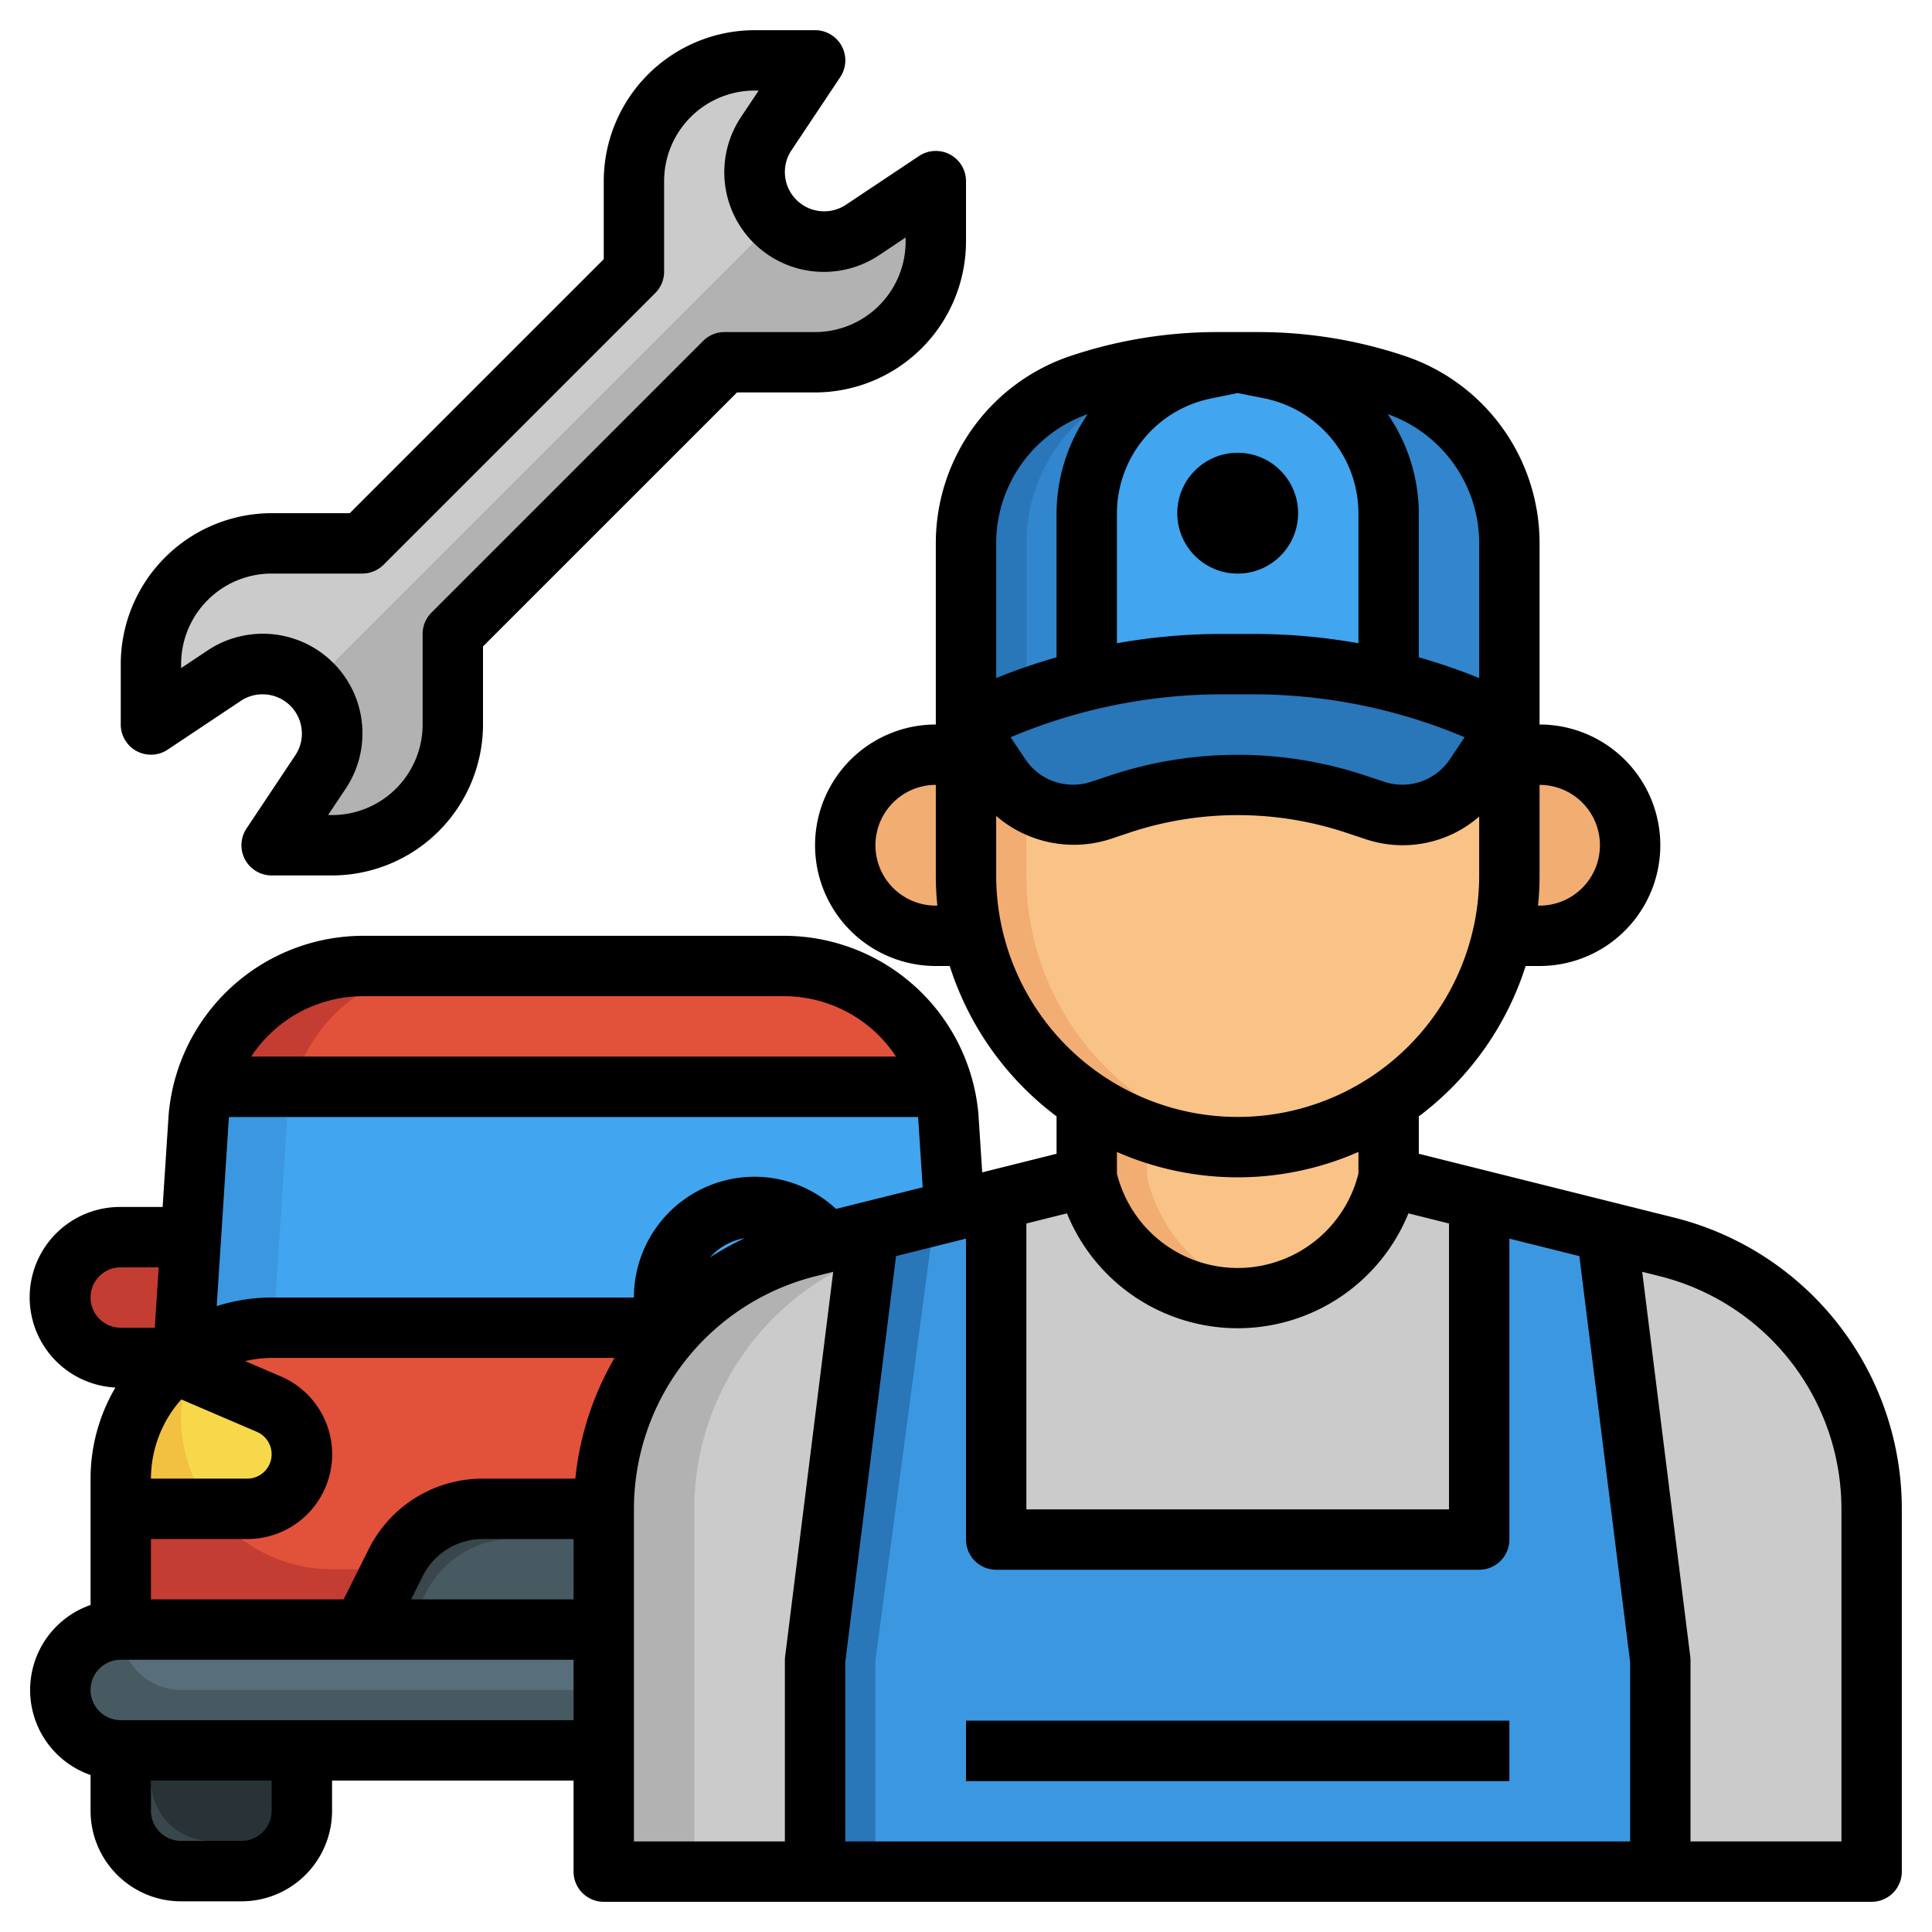
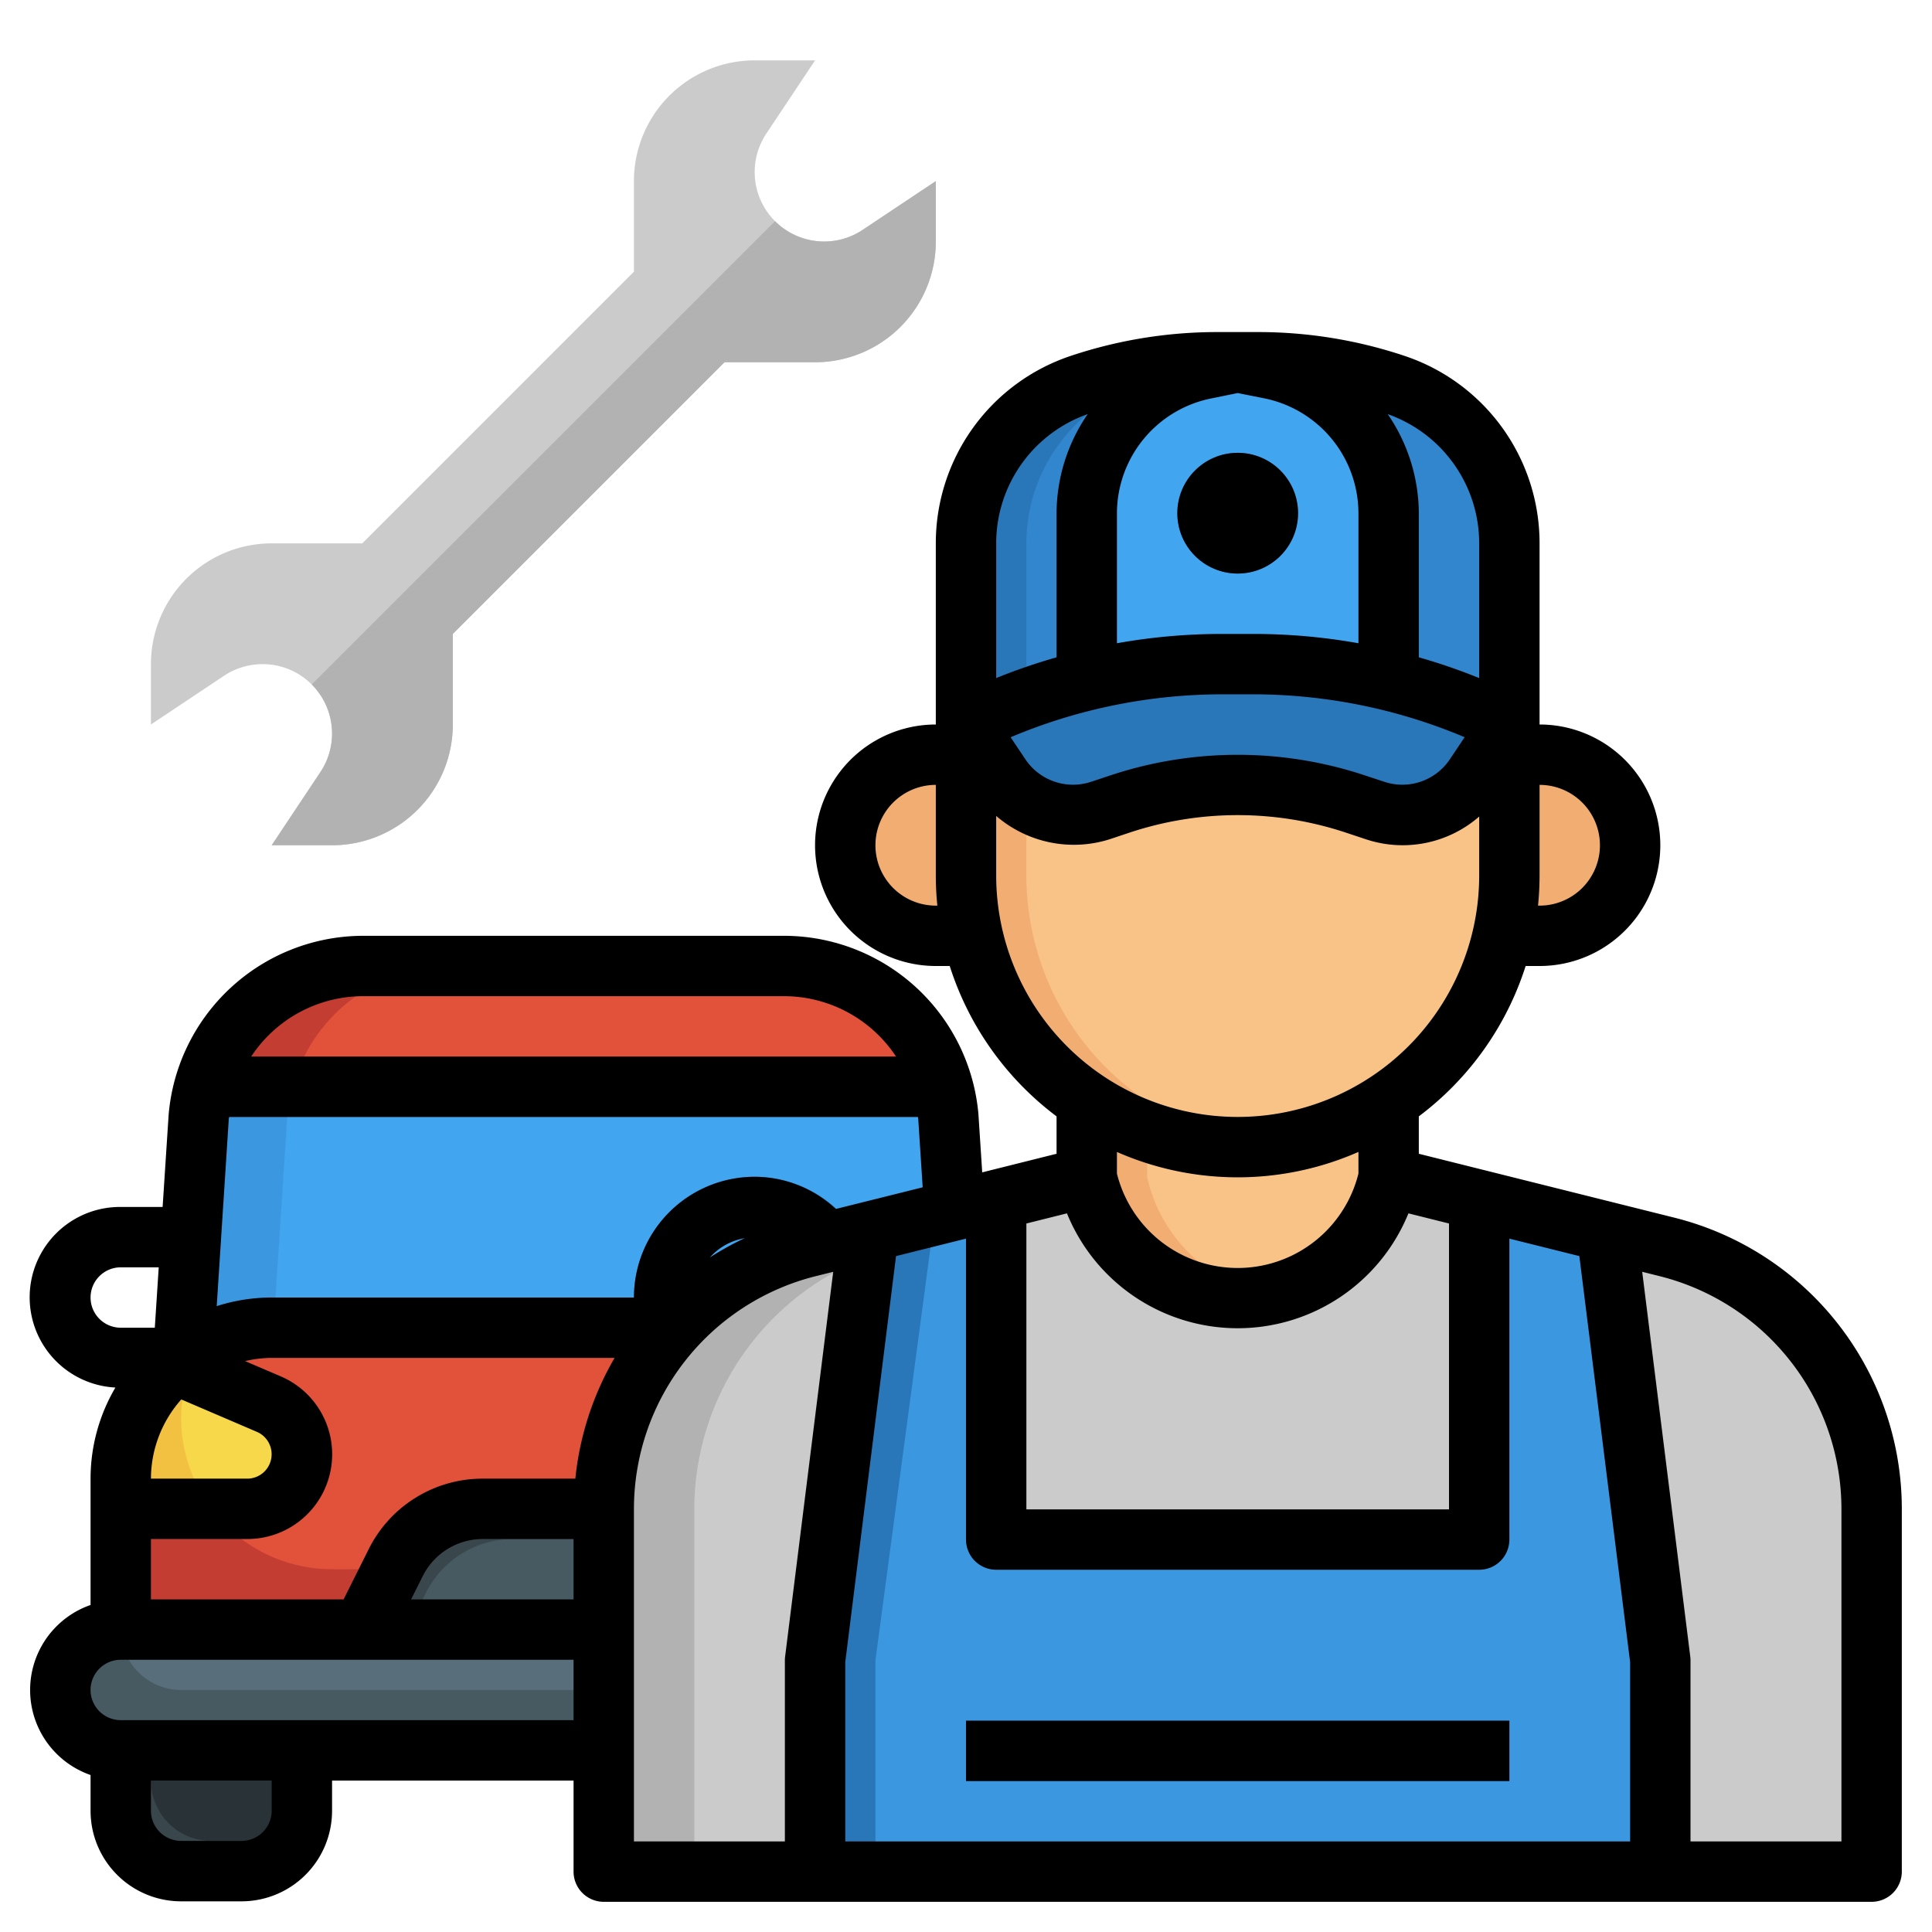
<svg xmlns="http://www.w3.org/2000/svg" id="Layer_3" data-name="Layer 3" viewBox="0 0 64 64" width="512" height="512">
  <path d="M4,57.983v2a2,2,0,0,0,2,2H8a2,2,0,0,0,2-2v-2" style="fill:#39474d" />
-   <rect x="2" y="40.983" width="34" height="4" rx="2" style="fill:#c43d32" />
  <path d="M31.932,44.932l-.517-7.949A5.433,5.433,0,0,0,26,32H12a5.433,5.433,0,0,0-5.415,4.983l-.517,7.949Z" style="fill:#3b98e0" />
  <path d="M9.517,36.983,9,44.932H31.932l-.517-7.949A5.433,5.433,0,0,0,26,32H14.932A5.433,5.433,0,0,0,9.517,36.983Z" style="fill:#41a5ef" />
  <path d="M34,53.983v-5h0a5,5,0,0,0-5-5H9a5,5,0,0,0-5,5H4v5Z" style="fill:#c43d32" />
  <rect x="2" y="53.983" width="34" height="4" rx="2" style="fill:#475a62" />
  <path d="M34,53.983H4a2,2,0,0,0,2,2H36A2,2,0,0,0,34,53.983Z" style="fill:#586e7a" />
  <path d="M26,32H12a5.432,5.432,0,0,0-5.238,4H31.238A5.432,5.432,0,0,0,26,32Z" style="fill:#c43d32" />
  <path d="M9.693,36H31.238A5.432,5.432,0,0,0,26,32H14.932A5.434,5.434,0,0,0,9.693,36Z" style="fill:#e2513a" />
  <path d="M25,46.983a4,4,0,1,1,4-4A4,4,0,0,1,25,46.983Zm0-6a2,2,0,1,0,2,2A2,2,0,0,0,25,40.983Z" style="fill:#3186cd" />
  <path d="M34,48.983a5,5,0,0,0-5-5H9a4.95,4.95,0,0,0-2.375.625A4.947,4.947,0,0,0,6,46.983a5,5,0,0,0,5,5H34Z" style="fill:#e2513a" />
  <path d="M10,48.175a1.808,1.808,0,0,0-1.1-1.662L5.79,45.178A4.968,4.968,0,0,0,4,48.983v1H8.192A1.808,1.808,0,0,0,10,48.175Z" style="fill:#f2c141" />
  <path d="M32.21,45.179,29.1,46.513a1.808,1.808,0,0,0,.712,3.47H34v-1A4.965,4.965,0,0,0,32.21,45.179Z" style="fill:#f8d84b" />
  <path d="M8.9,46.513,6.285,45.391A4.768,4.768,0,0,0,6,46.983a4.956,4.956,0,0,0,1.023,3H8.192a1.808,1.808,0,0,0,.712-3.47Z" style="fill:#f8d84b" />
  <path d="M5,58.983a2,2,0,0,0,2,2H9a1.99,1.99,0,0,0,.82-.18,1.99,1.99,0,0,0,.18-.82v-2H5Z" style="fill:#283237" />
  <path d="M34,57.983v2a2,2,0,0,1-2,2H30a2,2,0,0,1-2-2v-2" style="fill:#39474d" />
  <path d="M33,58.983a2,2,0,0,1-2,2H29a1.99,1.99,0,0,1-.82-.18,1.99,1.99,0,0,1-.18-.82v-2h5Z" style="fill:#283237" />
  <path d="M26,53.983l-1.106-2.211A3.234,3.234,0,0,0,22,49.983H16a3.234,3.234,0,0,0-2.894,1.789L12,53.983" style="fill:#39474d" />
  <path d="M26,53.983l-1.106-2.211a2.982,2.982,0,0,0-.171-.29,3.224,3.224,0,0,0-1.723-.5H17a3.234,3.234,0,0,0-2.894,1.789L13.5,53.983Z" style="fill:#475a62" />
  <path d="M36,36.484V39l-9.209,2.3A8.966,8.966,0,0,0,20,50h0V62H62V50h0a8.966,8.966,0,0,0-6.791-8.7L46,39V36.484Z" style="fill:#b2b2b2" />
  <path d="M55.209,41.3,46,39V36.484H39V39l-9.209,2.3A8.966,8.966,0,0,0,23,50V62H62V50A8.966,8.966,0,0,0,55.209,41.3Z" style="fill:#cbcbcb" />
  <path d="M46,39l-.03.119A5.123,5.123,0,0,1,41,43h0a5.123,5.123,0,0,1-4.97-3.881L36,39V35H46Z" style="fill:#f2ad73" />
  <path d="M50,25h1a3,3,0,0,1,3,3h0a3,3,0,0,1-3,3H49.776" style="fill:#f2ad73" />
  <path d="M32,25H31a3,3,0,0,0-3,3h0a3,3,0,0,0,3,3h1.224" style="fill:#f2ad73" />
  <path d="M41,38h0a9,9,0,0,0,9-9V18h0a5.55,5.55,0,0,0-3.8-5.265h0A14.317,14.317,0,0,0,41.675,12h-1.35a14.317,14.317,0,0,0-4.53.735h0A5.55,5.55,0,0,0,32,18h0V29a9,9,0,0,0,9,9Z" style="fill:#f2ad73" />
  <path d="M42,37.941A9,9,0,0,0,50,29V18a5.55,5.55,0,0,0-3.8-5.265,14.319,14.319,0,0,0-4.2-.722,14.319,14.319,0,0,0-4.2.722A5.55,5.55,0,0,0,34,18V29A9,9,0,0,0,42,37.941Z" style="fill:#f9c387" />
  <path d="M50,24l-1.149,1.723A2.867,2.867,0,0,1,46.465,27h0a2.875,2.875,0,0,1-.906-.147l-.662-.221A12.343,12.343,0,0,0,41,26h0a12.343,12.343,0,0,0-3.9.632l-.662.221a2.875,2.875,0,0,1-.906.147h0a2.867,2.867,0,0,1-2.386-1.277L32,24V21H50Z" style="fill:#2976b9" />
  <path d="M46.205,12.735A14.317,14.317,0,0,0,41.675,12h-1.35a14.317,14.317,0,0,0-4.53.735A5.55,5.55,0,0,0,32,18v6a18.946,18.946,0,0,1,8.472-2h1.056A18.946,18.946,0,0,1,50,24V18A5.55,5.55,0,0,0,46.205,12.735Z" style="fill:#2976b9" />
  <path d="M50,18a5.55,5.55,0,0,0-3.8-5.265,14.319,14.319,0,0,0-4.2-.722,14.319,14.319,0,0,0-4.2.722A5.55,5.55,0,0,0,34,18v5.141A18.924,18.924,0,0,1,40.472,22h1.056A18.946,18.946,0,0,1,50,24Z" style="fill:#3186cd" />
  <path d="M42.079,12.216l-.8-.16c-.425.03-.849.075-1.269.142l-.088.018A4.876,4.876,0,0,0,36,17v5.55A18.927,18.927,0,0,1,40.472,22h1.056A18.923,18.923,0,0,1,46,22.539V17A4.876,4.876,0,0,0,42.079,12.216Z" style="fill:#41a5ef" />
  <path d="M41,19a2,2,0,1,1,2-2A2,2,0,0,1,41,19Zm0-2v0Z" style="fill:#2976b9" />
  <polygon points="27 62 27 55 28.774 40.806 33 39.75 33 51 49 51 49 39.75 53.226 40.806 55 55 55 62 27 62" style="fill:#2976b9" />
  <polygon points="53.226 40.806 49 39.75 49 51 33 51 33 39.75 30.966 40.259 29 55 29 62 55 62 55 55 53.226 40.806" style="fill:#3b98e0" />
  <rect x="32" y="57" width="18" height="2" style="fill:#2976b9" />
  <path d="M24,12h3a4,4,0,0,0,4-4V6L28.58,7.613A2.3,2.3,0,0,1,27.3,8h0A2.3,2.3,0,0,1,25,5.7h0a2.3,2.3,0,0,1,.387-1.277L27,2H25a4,4,0,0,0-4,4V9l-9,9H9a4,4,0,0,0-4,4H5v2l2.42-1.613A2.3,2.3,0,0,1,8.7,22h0A2.3,2.3,0,0,1,11,24.3h0a2.3,2.3,0,0,1-.387,1.277L9,28h2a4,4,0,0,0,4-4V21Z" style="fill:#cbcbcb" />
  <path d="M28.58,7.613a2.3,2.3,0,0,1-2.906-.287L10.326,22.674A2.3,2.3,0,0,1,11,24.3h0a2.3,2.3,0,0,1-.387,1.277L9,28h2a4,4,0,0,0,4-4V21l9-9h3a4,4,0,0,0,4-4V6Z" style="fill:#b2b2b2" />
  <path d="M45.97,39.119,46,39V37.482a8.947,8.947,0,0,1-8,.995V39l.03.119A5.117,5.117,0,0,0,42,42.892,5.117,5.117,0,0,0,45.97,39.119Z" style="fill:#f9c387" />
  <circle cx="41" cy="17" r="2" />
  <path d="M55.451,40.333,47,38.22V36.981A10.033,10.033,0,0,0,50.539,32H51a4,4,0,0,0,0-8V18a6.54,6.54,0,0,0-4.479-6.213A15.271,15.271,0,0,0,41.676,11H40.324a15.3,15.3,0,0,0-4.845.786A6.542,6.542,0,0,0,31,18v6a4,4,0,0,0,0,8h.461A10.033,10.033,0,0,0,35,36.981V38.22l-2.463.616L32.411,36.9A6.47,6.47,0,0,0,26,31H12a6.475,6.475,0,0,0-6.413,5.918l-.2,3.064H4a2.993,2.993,0,0,0-.177,5.982A5.954,5.954,0,0,0,3,48.982v4.185A2.982,2.982,0,0,0,3,58.8v1.184a3,3,0,0,0,3,3H8a3,3,0,0,0,3-3v-1h8V62a1,1,0,0,0,1,1H62a1,1,0,0,0,1-1V50A9.947,9.947,0,0,0,55.451,40.333ZM54,55.062V61H28V55.062L29.682,41.61,32,41.031V51a1,1,0,0,0,1,1H49a1,1,0,0,0,1-1V41.031l2.318.579Zm-38-6.08a4.214,4.214,0,0,0-3.789,2.342l-.829,1.658H5v-2H8.192A2.807,2.807,0,0,0,9.3,45.594l-1.181-.506A3.959,3.959,0,0,1,9,44.982H20.359a9.935,9.935,0,0,0-1.3,4Zm3,2v2H13.618L14,52.219a2.223,2.223,0,0,1,2-1.237ZM6.005,46.358,8.51,47.432a.808.808,0,0,1-.318,1.55H5A3.965,3.965,0,0,1,6.005,46.358ZM37,17a3.889,3.889,0,0,1,3.117-3.8L41,13.02l.883.176A3.889,3.889,0,0,1,45,17v4.308A19.822,19.822,0,0,0,41.528,21H40.472A19.822,19.822,0,0,0,37,21.308Zm3.472,6h1.056a18.06,18.06,0,0,1,6.99,1.421l-.5.747a1.894,1.894,0,0,1-2.146.735l-.66-.218a13.375,13.375,0,0,0-8.427,0l-.663.22a1.9,1.9,0,0,1-2.144-.736l-.5-.747A18.06,18.06,0,0,1,40.472,23ZM53,28a2,2,0,0,1-2,2h-.051A10.007,10.007,0,0,0,51,29V26A2,2,0,0,1,53,28ZM49,18v4.462a19.824,19.824,0,0,0-2-.688V17a5.841,5.841,0,0,0-1.03-3.281A4.538,4.538,0,0,1,49,18ZM36.031,13.718A5.835,5.835,0,0,0,35,17v4.774a19.824,19.824,0,0,0-2,.688V18A4.538,4.538,0,0,1,36.031,13.718ZM31,30a2,2,0,0,1,0-4v3a10.007,10.007,0,0,0,.051,1Zm2-1V27.029a3.938,3.938,0,0,0,3.757.773l.662-.221a11.366,11.366,0,0,1,7.163,0l.659.219A3.857,3.857,0,0,0,49,27.049V29a8,8,0,0,1-16,0Zm8,10a9.929,9.929,0,0,0,4-.841v.718a4.122,4.122,0,0,1-8,0v-.717A9.929,9.929,0,0,0,41,39Zm-5.656,1.194a6.106,6.106,0,0,0,11.312,0L48,40.53V50H34V40.53Zm-7.654-.146A3.952,3.952,0,0,0,25,38.982a4,4,0,0,0-4,4H9a5.962,5.962,0,0,0-1.821.285l.4-6.2c0-.022.01-.043.012-.065H30.408c0,.016.008.031.009.047l.148,2.282Zm-3.021.968a9.912,9.912,0,0,0-1.153.638A1.993,1.993,0,0,1,24.669,41.016ZM12,33H26a4.448,4.448,0,0,1,3.682,2H8.321A4.442,4.442,0,0,1,12,33ZM3,42.982a1,1,0,0,1,1-1H5.258l-.13,2H4A1,1,0,0,1,3,42.982Zm6,17a1,1,0,0,1-1,1H6a1,1,0,0,1-1-1v-1H9Zm-5-3a1,1,0,0,1,0-2H19v2ZM21,50a7.954,7.954,0,0,1,6.033-7.728l.568-.142L26.008,54.876A1.032,1.032,0,0,0,26,55v6H21ZM61,61H56V55a1.032,1.032,0,0,0-.008-.124L54.4,42.13l.568.142A7.954,7.954,0,0,1,61,50Z" />
  <rect x="32" y="57" width="18" height="2" />
-   <path d="M4.528,24.882a1,1,0,0,0,1.027-.05l2.42-1.613A1.288,1.288,0,0,1,8.7,23,1.3,1.3,0,0,1,10,24.3a1.288,1.288,0,0,1-.219.722l-1.613,2.42A1,1,0,0,0,9,29h2a5.006,5.006,0,0,0,5-5V21.414L24.414,13H27a5.006,5.006,0,0,0,5-5V6a1,1,0,0,0-1.555-.832l-2.42,1.613A1.288,1.288,0,0,1,27.3,7,1.3,1.3,0,0,1,26,5.7a1.288,1.288,0,0,1,.219-.722l1.613-2.42A1,1,0,0,0,27,1H25a5.006,5.006,0,0,0-5,5V8.586L11.586,17H9a5.006,5.006,0,0,0-5,5v2A1,1,0,0,0,4.528,24.882ZM6,22a3,3,0,0,1,3-3h3a1,1,0,0,0,.707-.293l9-9A1,1,0,0,0,22,9V6a3,3,0,0,1,3-3h.132l-.577.865a3.3,3.3,0,0,0,4.58,4.58L30,7.868V8a3,3,0,0,1-3,3H24a1,1,0,0,0-.707.293l-9,9A1,1,0,0,0,14,21v3a3,3,0,0,1-3,3h-.132l.577-.865a3.3,3.3,0,0,0-4.58-4.58L6,22.132Z" />
</svg>